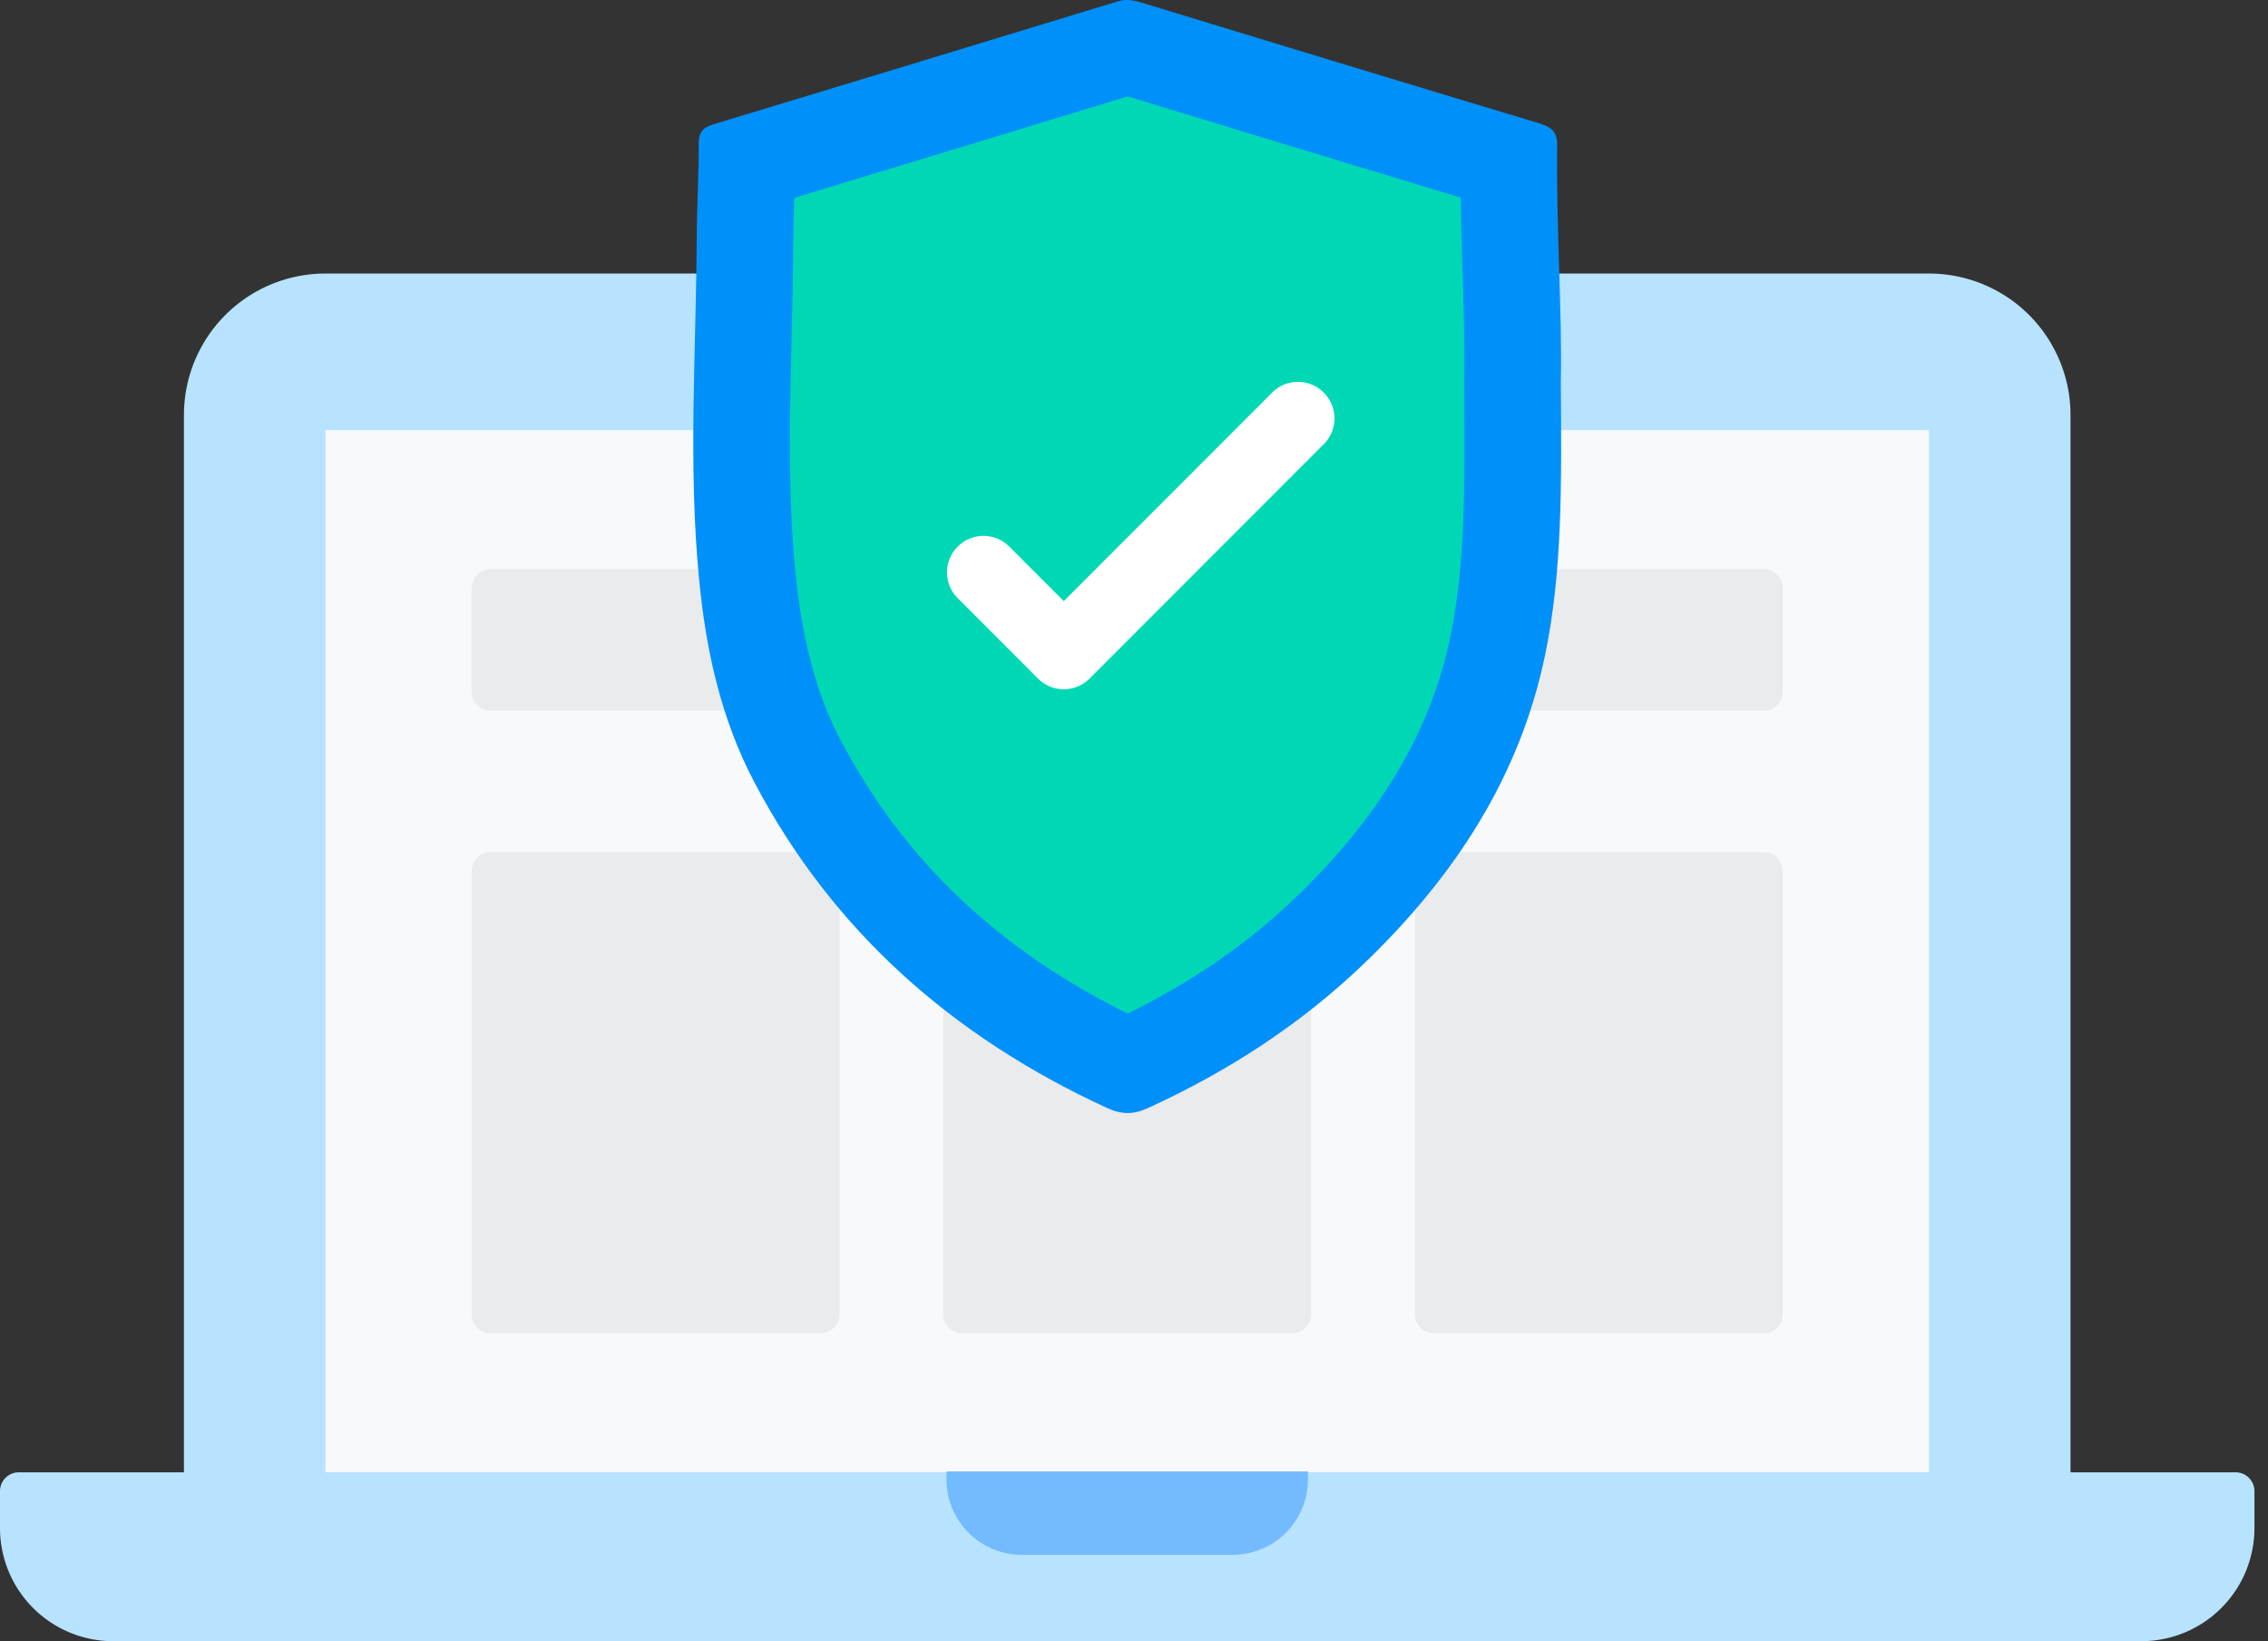
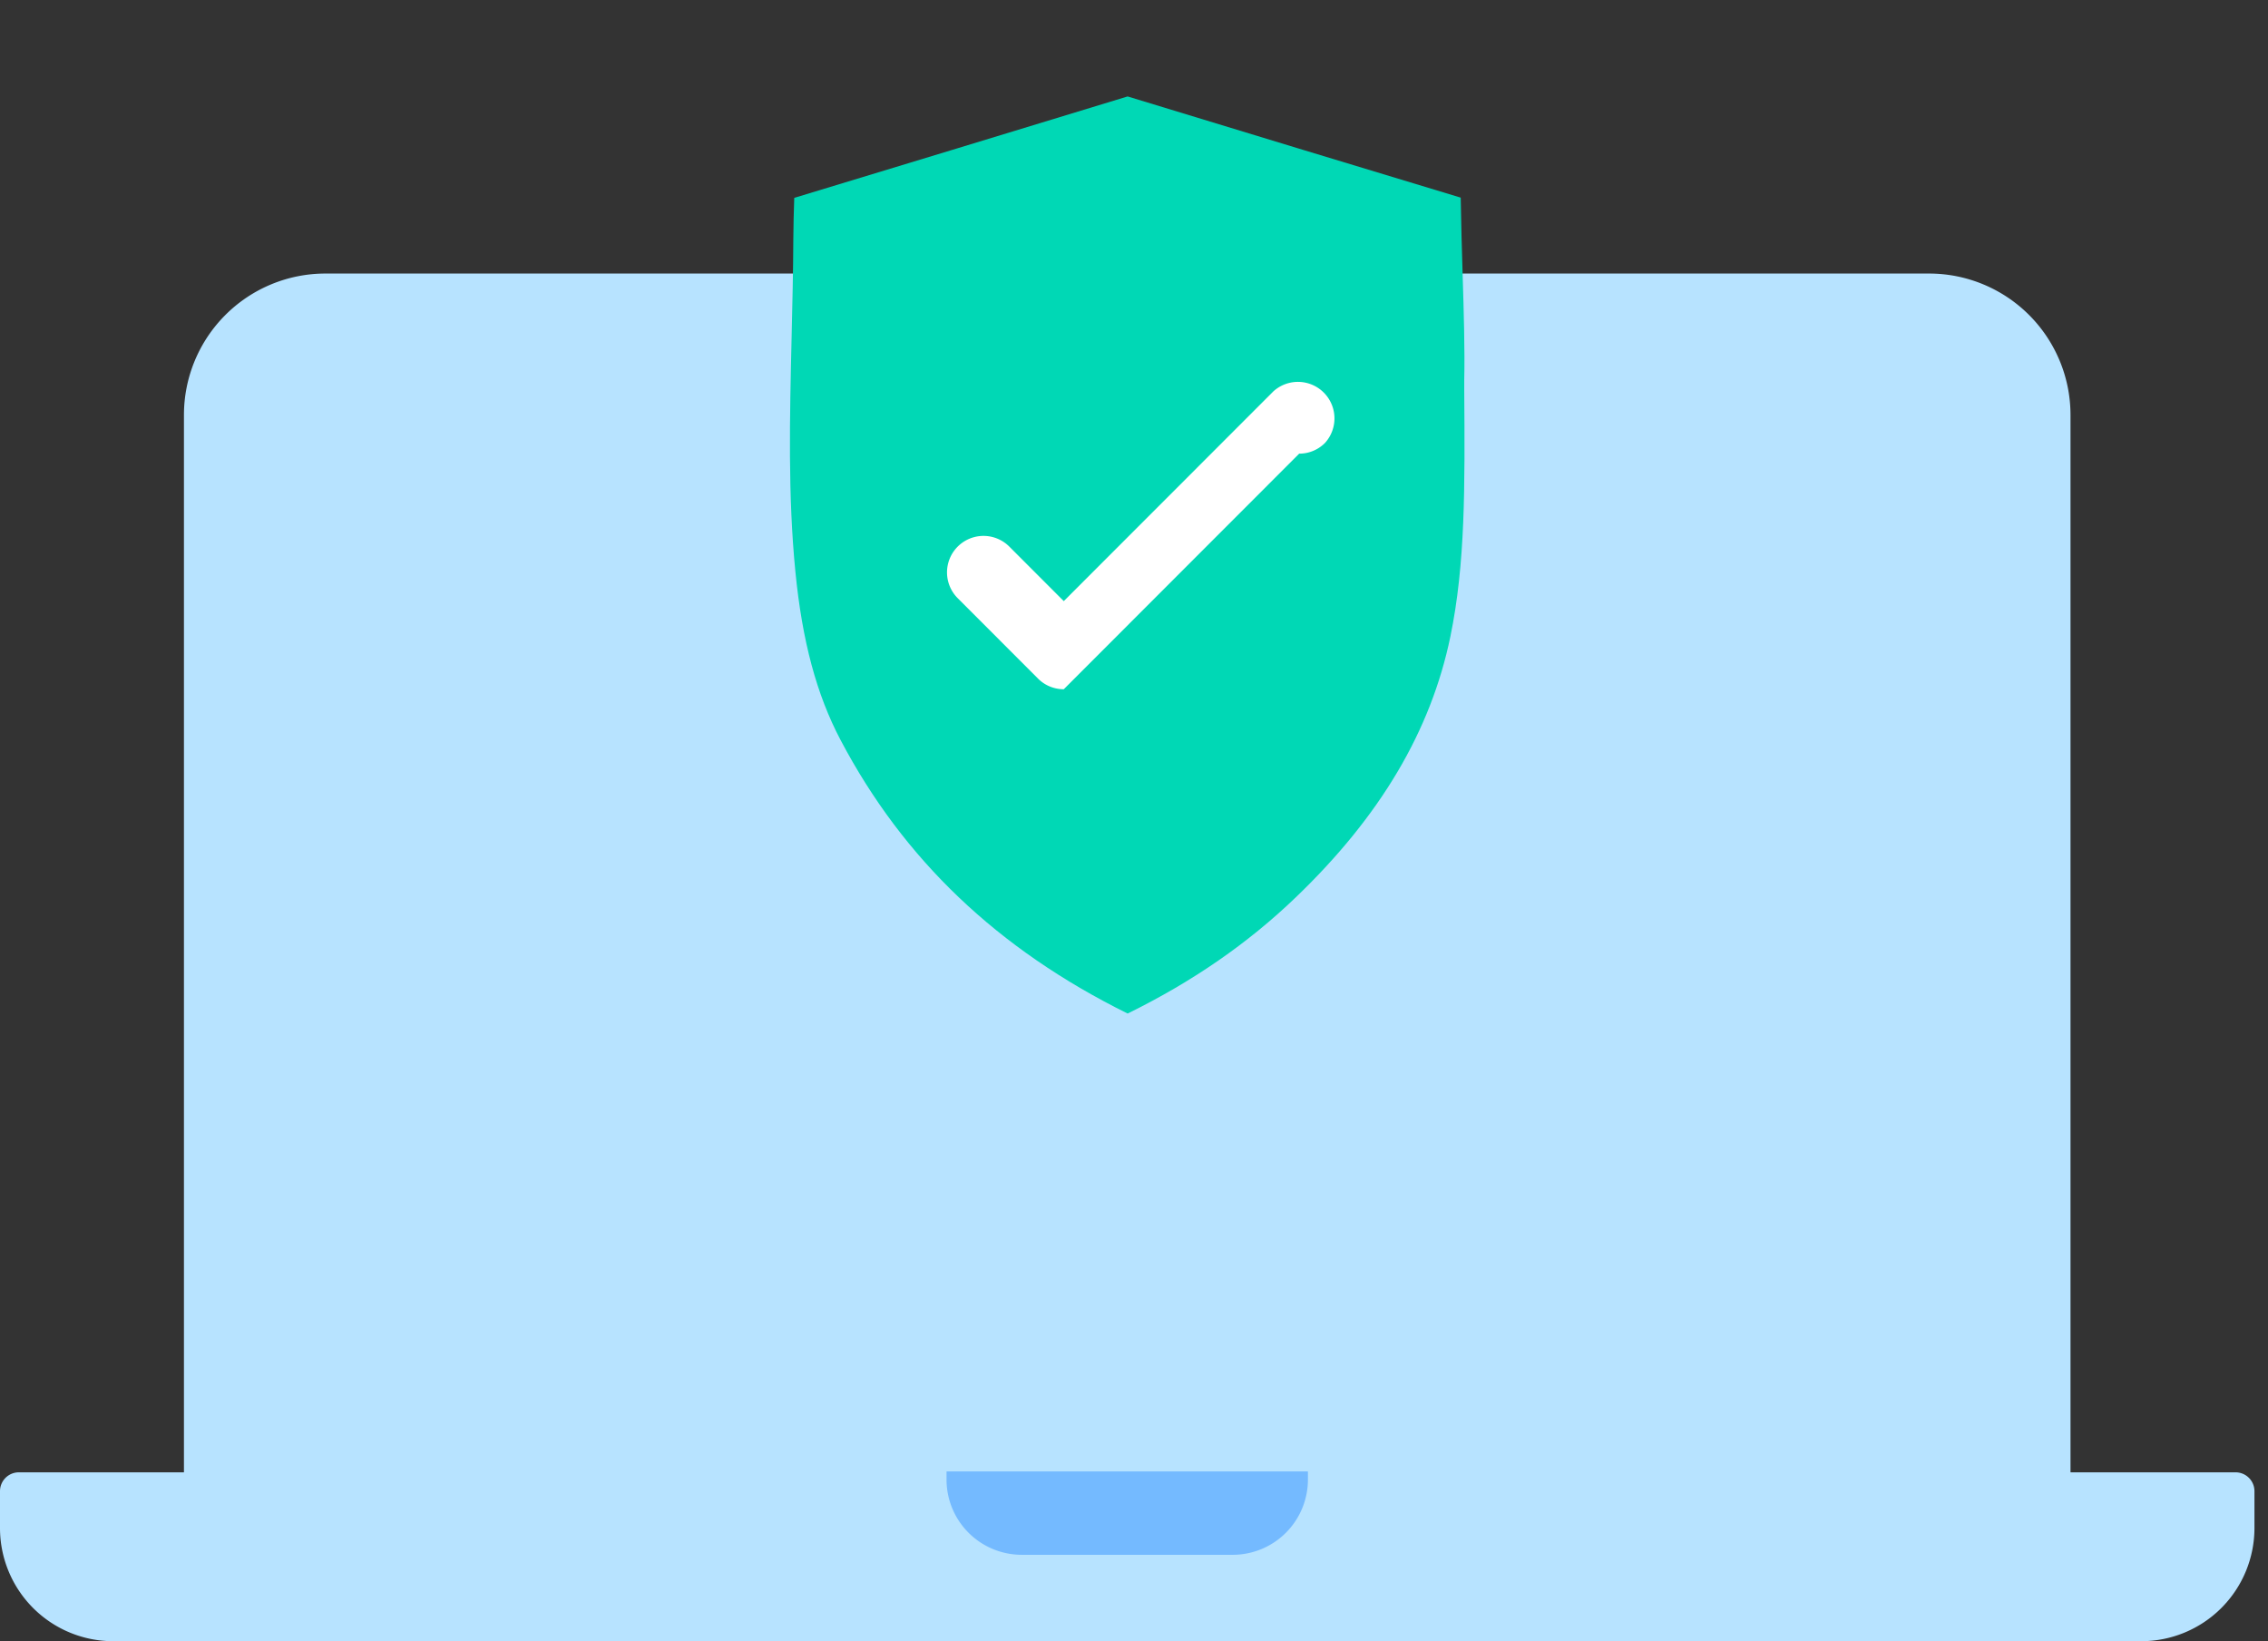
<svg xmlns="http://www.w3.org/2000/svg" width="76" height="55" viewBox="0 0 76 55">
  <rect x="0" y="0" width="76" height="55" fill="#333333" stroke="none" />
  <g fill="none" fill-rule="evenodd">
    <path fill="#B7E3FF" d="M69.382 51.049H6.164V13.908a4.741 4.741 0 0 1 4.741-4.741h53.736a4.741 4.741 0 0 1 4.741 4.741v37.14z" />
-     <path fill="#F8F9FA" d="M10.905 49.341h53.736V14.413H10.905z" />
-     <path fill="#EAEBED" d="M59.11 23.817H16.436a.632.632 0 0 1-.632-.632v-3.477c0-.35.283-.632.632-.632h42.672c.35 0 .632.283.632.632v3.477c0 .349-.283.632-.632.632M27.5 44.68H16.437a.632.632 0 0 1-.632-.633V29.191c0-.35.283-.633.632-.633H27.5c.35 0 .632.284.632.633v14.856c0 .35-.283.632-.632.632M43.305 44.68H32.24a.632.632 0 0 1-.632-.633V29.191c0-.35.283-.633.632-.633h11.064c.349 0 .632.284.632.633v14.856c0 .35-.283.632-.632.632M59.11 44.68H48.045a.632.632 0 0 1-.632-.633V29.191c0-.35.283-.633.632-.633h11.063c.35 0 .632.284.632.633v14.856c0 .35-.283.632-.632.632" />
    <path fill="#B7E3FF" d="M71.753 55H3.793A3.793 3.793 0 0 1 0 51.207v-1.233c0-.35.283-.633.632-.633h74.282c.349 0 .632.284.632.633v1.233A3.793 3.793 0 0 1 71.753 55" />
    <path fill="#74BAFF" d="M41.306 52.105H34.24a2.522 2.522 0 0 1-2.522-2.522v-.273h12.11v.273a2.522 2.522 0 0 1-2.522 2.522" />
-     <path fill="#0090FA" d="M52.18 4.868c-.032 2.855.172 5.706.123 7.943.023 3.468.056 6.324-.527 9.14-.849 4.096-3.055 7.449-6.074 10.346-2.114 2.031-4.552 3.61-7.241 4.84-.48.217-.882.217-1.363-.005-5.178-2.385-9.198-5.936-11.818-10.914-1.122-2.13-1.62-4.414-1.85-6.768-.376-3.818-.103-7.64-.084-11.46.005-1.06.072-2.124.067-3.187 0-.359.139-.531.49-.636 4.522-1.369 9.039-2.743 13.558-4.123.273-.083.526-.038.79.043 4.442 1.355 8.887 2.71 13.335 4.048.41.124.6.29.595.733" />
    <path fill="#00D8B5" d="M37.787 33.966c-4.36-2.157-7.512-5.164-9.623-9.172-.803-1.525-1.283-3.317-1.511-5.64-.251-2.558-.19-5.133-.126-7.86.025-1.074.052-2.184.057-3.29.002-.445.016-.896.031-1.373 3.366-1.02 6.973-2.118 11.171-3.399 3.945 1.203 7.57 2.307 11.162 3.391.013.87.039 1.724.064 2.56.04 1.3.077 2.528.054 3.562v.306c.023 3.265.04 5.843-.465 8.285-.655 3.161-2.35 6.019-5.179 8.735-1.606 1.544-3.455 2.822-5.635 3.895" />
-     <path fill="#FFF" d="M35.647 23.098c-.313 0-.626-.119-.864-.358l-2.69-2.693a1.222 1.222 0 1 1 1.728-1.73l1.826 1.828 7.024-7.03a1.224 1.224 0 0 1 1.728 1.73l-7.888 7.895a1.217 1.217 0 0 1-.864.358" />
+     <path fill="#FFF" d="M35.647 23.098c-.313 0-.626-.119-.864-.358l-2.69-2.693a1.222 1.222 0 1 1 1.728-1.73l1.826 1.828 7.024-7.03a1.224 1.224 0 0 1 1.728 1.73a1.217 1.217 0 0 1-.864.358" />
  </g>
</svg>